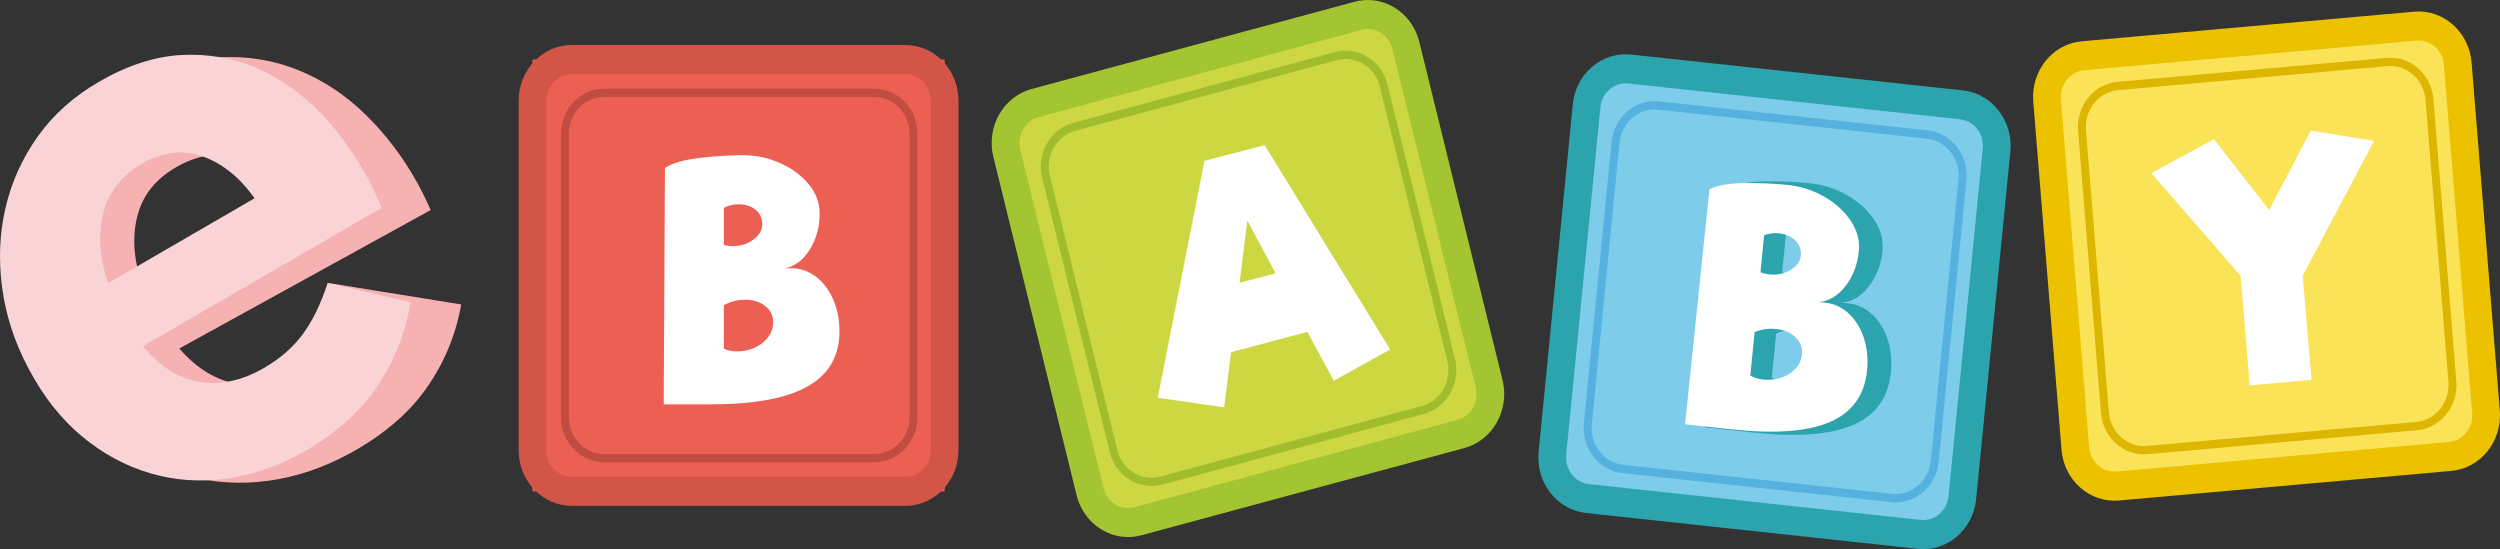
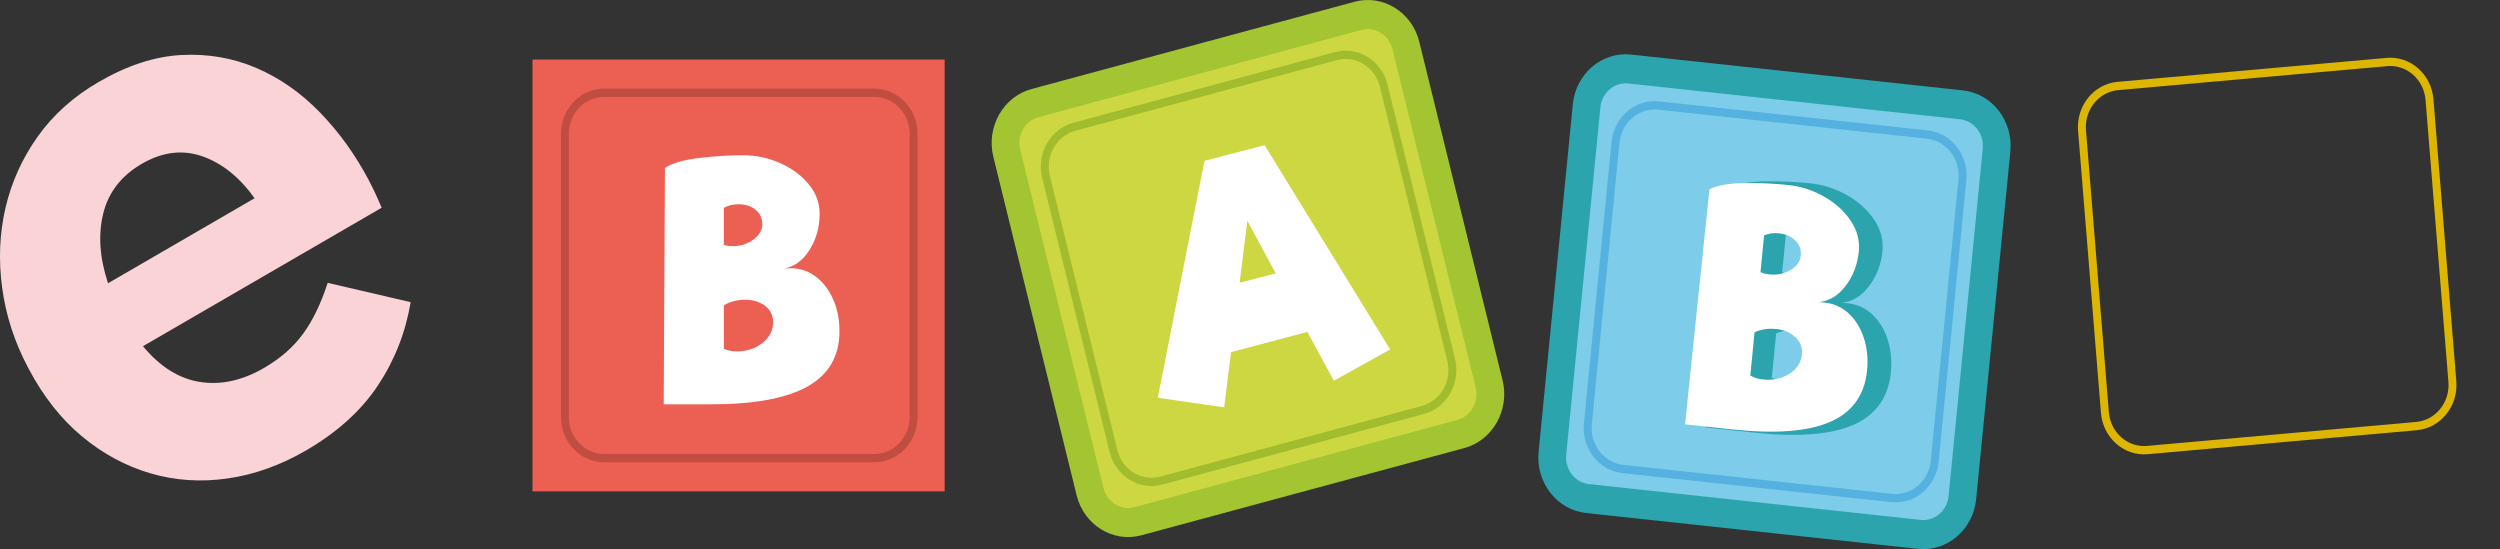
<svg xmlns="http://www.w3.org/2000/svg" version="1.1" x="0px" y="0px" width="1059.874px" height="232.799px" viewBox="0 0 1059.874 232.799" style="enable-background:new 0 0 1059.874 232.799;" xml:space="preserve">
  <rect x="0" y="0" width="1059.874" height="232.799" fill="#333333" stroke="none" />
  <style type="text/css">
	.st0{fill:#CDD742;}
	.st1{fill:#A3C531;}
	.st2{fill:#A1BD2E;}
	.st3{fill:#7CCCEA;}
	.st4{fill:#2CA4AD;}
	.st5{fill:#55B1DF;}
	.st6{fill:#EC6054;}
	.st7{fill:#D35547;}
	.st8{fill:#C04D40;}
	.st9{fill:#FAE357;}
	.st10{fill:#ECC200;}
	.st11{fill:#DCB600;}
	.st12{fill:#FFFFFF;}
	.st13{fill:#F6B1B2;}
	.st14{fill:#FAD3D6;}
	.st15{font-family:'RifficFree-Bold';}
	.st16{font-size:140.357px;}
</style>
  <defs>
</defs>
  <g>
    <g>
      <path class="st0" d="M619.339,183.982l-136.925,36.986c-8.91,2.407-17.995-3.21-20.292-12.545l-35.301-143.46    c-2.297-9.335,3.064-18.854,11.974-21.261L575.72,6.716c8.91-2.407,17.995,3.21,20.292,12.545l35.301,143.461    C633.61,172.056,628.249,181.575,619.339,183.982z" />
    </g>
    <g>
      <path class="st1" d="M620.807,189.948l-136.924,36.986c-12.035,3.251-24.351-4.363-27.454-16.973L421.128,66.5    c-3.103-12.609,4.164-25.512,16.2-28.763L574.252,0.751c12.035-3.251,24.351,4.363,27.454,16.972l35.301,143.461    C640.11,173.794,632.843,186.697,620.807,189.948z M440.263,49.668c-5.756,1.555-9.232,7.725-7.747,13.756l35.301,143.461    c1.484,6.031,7.374,9.673,13.13,8.118l136.925-36.986c5.757-1.555,9.232-7.727,7.748-13.757L590.318,20.798    c-1.484-6.031-7.374-9.671-13.13-8.116L440.263,49.668z" />
    </g>
  </g>
  <g>
    <path class="st2" d="M603.66,175.493l-110.896,29.955c-9.793,2.645-19.814-3.55-22.338-13.81l-28.591-116.19   c-2.525-10.26,3.388-20.758,13.181-23.403L565.913,22.09c9.793-2.645,19.813,3.549,22.338,13.809l28.59,116.189   C619.366,162.348,613.453,172.848,603.66,175.493z M455.855,55.454c-7.998,2.16-12.828,10.736-10.766,19.115l28.591,116.189   c2.062,8.381,10.247,13.441,18.246,11.281l110.896-29.955c7.998-2.16,12.828-10.736,10.766-19.117L584.997,36.778   c-2.062-8.379-10.247-13.439-18.245-11.279L455.855,55.454z" />
  </g>
  <g>
    <g>
      <path class="st3" d="M813.663,226.545l-140.657-15.189c-9.153-0.988-15.808-9.563-14.865-19.153l14.497-147.371    c0.943-9.59,9.128-16.562,18.281-15.574l140.657,15.189c9.153,0.988,15.808,9.564,14.865,19.153l-14.497,147.371    C831,220.561,822.816,227.533,813.663,226.545z" />
    </g>
    <g>
      <path class="st4" d="M813.06,232.674l-140.658-15.189c-12.363-1.335-21.385-12.959-20.11-25.914L666.79,44.2    c1.274-12.953,12.369-22.405,24.732-21.069L832.18,38.319c12.363,1.335,21.384,12.959,20.11,25.912l-14.498,147.372    C836.518,224.557,825.423,234.009,813.06,232.674z M690.316,35.387c-5.913-0.638-11.219,3.881-11.828,10.076l-14.497,147.371    c-0.609,6.195,3.705,11.755,9.618,12.394l140.658,15.189c5.913,0.639,11.218-3.883,11.828-10.078l14.498-147.372    c0.609-6.195-3.704-11.753-9.617-12.392L690.316,35.387z" />
    </g>
  </g>
  <g>
    <path class="st5" d="M801.777,212.875l-113.918-12.302c-10.06-1.086-17.4-10.545-16.363-21.085l11.742-119.356   c1.037-10.54,10.064-18.23,20.124-17.143l113.918,12.302c10.06,1.086,17.401,10.544,16.364,21.083L821.902,195.73   C820.865,206.27,811.837,213.961,801.777,212.875z M703.017,46.491c-8.216-0.887-15.59,5.395-16.437,14.002l-11.741,119.356   c-0.847,8.609,5.149,16.335,13.365,17.222l113.918,12.302c8.217,0.887,15.591-5.395,16.438-14.004l11.741-119.356   c0.847-8.608-5.149-16.333-13.366-17.221L703.017,46.491z" />
  </g>
  <g>
    <rect x="225.754" y="25.242" class="st6" width="174.723" height="183.062" />
-     <path class="st7" d="M383.817,214.466H242.414c-12.43,0-22.541-10.594-22.541-23.617V42.697c0-13.021,10.111-23.615,22.541-23.615   h141.403c12.428,0,22.539,10.594,22.539,23.615v148.152C406.356,203.872,396.245,214.466,383.817,214.466z M242.414,31.404   c-5.944,0-10.781,5.066-10.781,11.294v148.152c0,6.228,4.837,11.295,10.781,11.295h141.403c5.944,0,10.779-5.067,10.779-11.295   V42.697c0-6.228-4.835-11.294-10.779-11.294H242.414z" />
  </g>
  <g>
    <path class="st8" d="M370.656,195.984H256.135c-10.113,0-18.341-8.621-18.341-19.216V56.779c0-10.596,8.228-19.215,18.341-19.215   h114.521c10.113,0,18.341,8.619,18.341,19.215v119.989C388.997,187.363,380.769,195.984,370.656,195.984z M256.135,41.085   c-8.26,0-14.981,7.041-14.981,15.694v119.989c0,8.655,6.72,15.696,14.981,15.696h114.521c8.261,0,14.981-7.041,14.981-15.696   V56.779c0-8.653-6.72-15.694-14.981-15.694H256.135z" />
  </g>
  <g>
    <g>
-       <path class="st9" d="M1038.744,193.498L897.85,206.046c-9.168,0.817-17.232-6.308-18.012-15.914L867.862,42.513    c-0.779-9.606,6.021-18.054,15.189-18.871l140.894-12.548c9.168-0.817,17.232,6.309,18.011,15.914l11.977,147.619    C1054.713,184.233,1047.913,192.682,1038.744,193.498z" />
-     </g>
+       </g>
    <g>
-       <path class="st10" d="M1039.243,199.637l-140.895,12.548c-12.385,1.103-23.316-8.555-24.369-21.532L862.002,43.036    c-1.053-12.976,8.166-24.429,20.551-25.532l140.895-12.549c12.383-1.103,23.315,8.556,24.367,21.532l11.977,147.618    C1060.845,187.081,1051.626,198.534,1039.243,199.637z M883.549,29.78c-5.922,0.528-10.332,6.006-9.829,12.212l11.977,147.618    c0.503,6.205,5.732,10.826,11.655,10.298l140.895-12.548c5.923-0.527,10.331-6.006,9.827-12.211L1036.097,27.53    c-0.503-6.206-5.731-10.826-11.653-10.298L883.549,29.78z" />
-     </g>
+       </g>
  </g>
  <g>
    <path class="st11" d="M1024.635,182.389l-114.109,10.163c-10.077,0.898-18.972-6.962-19.828-17.52l-9.7-119.556   c-0.857-10.557,6.645-19.877,16.721-20.775l114.109-10.163c10.077-0.897,18.972,6.962,19.828,17.52l9.7,119.556   C1042.213,172.172,1034.712,181.491,1024.635,182.389z M898.003,38.209c-8.231,0.733-14.358,8.345-13.658,16.969l9.7,119.556   c0.7,8.624,7.965,15.043,16.196,14.31l114.109-10.163c8.231-0.733,14.358-8.345,13.658-16.969l-9.7-119.556   c-0.7-8.624-7.965-15.043-16.196-14.31L898.003,38.209z" />
  </g>
  <g>
    <path class="st4" d="M783.363,128.561c3.909,0.422,7.328,1.969,10.256,4.636c2.924,2.669,5.118,6.178,6.577,10.521   c1.459,4.347,1.936,9.081,1.433,14.201c-1.045,10.615-6.354,18.018-15.928,22.208c-9.574,4.189-23.739,5.271-42.491,3.246   l-20.265-2.188l10.536-101.631c3.401-1.702,8.45-2.593,15.15-2.671c6.698-0.074,13.026,0.207,18.982,0.851   c5.51,0.595,10.688,2.284,15.535,5.065c4.846,2.782,8.658,6.253,11.438,10.411c2.777,4.16,3.94,8.567,3.482,13.223   c-0.559,5.681-2.463,10.652-5.712,14.911c-3.247,4.262-7.185,6.613-11.81,7.054C781.18,128.373,782.117,128.426,783.363,128.561z    M768.004,159.369c3.305-2.089,5.131-4.902,5.479-8.442c0.284-2.886-0.643-5.339-2.778-7.358c-2.14-2.018-4.896-3.211-8.272-3.575   c-3.378-0.365-6.521,0.097-9.433,1.381l-1.841,18.718c1.613,0.929,3.4,1.497,5.356,1.708   C760.868,162.27,764.7,161.461,768.004,159.369z M770.705,101.783c-1.758-1.788-4.146-2.848-7.166-3.174   c-2.223-0.239-4.361,0.048-6.418,0.859l-1.566,15.924c1.031,0.488,2.3,0.813,3.812,0.977c3.288,0.355,6.312-0.258,9.075-1.844   c2.759-1.583,4.269-3.679,4.525-6.287C773.214,105.724,772.458,103.574,770.705,101.783z" />
  </g>
  <g>
    <path class="st12" d="M554.264,140.701l-32.355,8.597l-2.927,23.399l-28.145-4.056l19.793-100.473l25.517-6.61l53.199,86.589   l-23.877,13.274L554.264,140.701z M540.831,115.891l-12.015-22.35l-3.289,26.34L540.831,115.891z" />
  </g>
  <g>
-     <path class="st12" d="M976.254,116.883l3.714,44.164l-26.189,2.331l-3.903-46.492l-37.822-43.483l26.534-14.383l23.402,29.977   l17.715-33.64l26.731,4.389L976.254,116.883z" />
-   </g>
+     </g>
  <g>
    <path class="st12" d="M773.626,128.284c3.834,0.414,7.183,1.93,10.05,4.544c2.87,2.62,5.022,6.06,6.451,10.318   c1.434,4.262,1.901,8.905,1.408,13.924c-1.026,10.41-6.231,17.669-15.62,21.777c-9.389,4.107-23.276,5.171-41.664,3.184   l-19.87-2.146l10.333-99.655c3.332-1.668,8.289-2.543,14.853-2.617c6.567-0.074,12.776,0.202,18.616,0.832   c5.404,0.584,10.481,2.24,15.229,4.968c4.754,2.728,8.491,6.131,11.216,10.21c2.728,4.076,3.865,8.397,3.418,12.964   c-0.55,5.57-2.414,10.444-5.601,14.619c-3.187,4.179-7.046,6.485-11.581,6.918C771.483,128.099,772.403,128.153,773.626,128.284z    M758.562,158.495c3.241-2.049,5.034-4.809,5.376-8.28c0.279-2.827-0.633-5.233-2.728-7.214c-2.098-1.978-4.8-3.15-8.11-3.506   c-3.312-0.359-6.396,0.094-9.249,1.354l-1.807,18.354c1.585,0.909,3.338,1.468,5.253,1.673   C751.568,161.337,755.321,160.545,758.562,158.495z M761.213,102.027c-1.721-1.753-4.064-2.791-7.026-3.11   c-2.181-0.236-4.281,0.046-6.294,0.844l-1.536,15.614c1.009,0.479,2.257,0.795,3.74,0.955c3.221,0.348,6.185-0.254,8.896-1.807   c2.708-1.553,4.184-3.608,4.438-6.165C763.673,105.892,762.932,103.785,761.213,102.027z" />
  </g>
  <g>
    <path class="st12" d="M335.261,113.719c3.854,0,7.337,1.149,10.447,3.443c3.11,2.295,5.587,5.487,7.425,9.569   c1.841,4.084,2.759,8.654,2.759,13.702c0,10.464-4.466,18.242-13.402,23.336c-8.936,5.097-22.649,7.642-41.134,7.642h-19.976   l0.525-100.236c3.155-2.018,7.995-3.42,14.523-4.201c6.524-0.778,12.724-1.169,18.596-1.169c5.43,0,10.643,1.1,15.637,3.303   c4.994,2.203,9.047,5.188,12.157,8.95c3.11,3.766,4.666,7.941,4.666,12.53c0,5.601-1.38,10.649-4.142,15.144   c-2.759,4.501-6.373,7.209-10.84,8.124C333.112,113.767,334.033,113.719,335.261,113.719z M320.345,88.935   c-1.884-1.559-4.315-2.34-7.294-2.34c-2.189,0-4.25,0.505-6.177,1.514v15.697c1.052,0.368,2.32,0.55,3.811,0.55   c3.241,0,6.131-0.915,8.674-2.754c2.54-1.836,3.811-4.036,3.811-6.607C323.17,92.515,322.229,90.497,320.345,88.935z    M323.236,145.389c3.024-2.389,4.535-5.324,4.535-8.813c0-2.845-1.14-5.139-3.418-6.884c-2.277-1.745-5.082-2.617-8.409-2.617   c-3.332,0-6.354,0.781-9.07,2.34v18.451c1.665,0.735,3.46,1.1,5.39,1.1C316.554,148.967,320.214,147.775,323.236,145.389z" />
  </g>
  <g>
-     <path class="st13" d="M148.779,191.962c-11.43,6.294-23.105,10.247-35.024,11.86c-11.919,1.619-23.399,0.887-34.445-2.195   c-11.045-3.076-21.232-8.295-30.557-15.66c-9.325-7.365-17.26-16.923-23.802-28.672l-0.315-0.57   c-6.011-10.8-9.85-22.056-11.514-33.763c-1.663-11.712-1.168-22.997,1.492-33.874c2.66-10.868,7.446-20.933,14.366-30.194   c6.92-9.255,15.996-16.98,27.236-23.171c12.76-7.029,25.075-10.84,36.943-11.43c11.862-0.593,23.024,1.243,33.49,5.504   c10.46,4.267,19.935,10.56,28.428,18.881c8.487,8.32,15.74,17.88,21.754,28.683c0.946,1.704,1.9,3.537,2.861,5.481   c0.958,1.947,1.922,4.013,2.894,6.202L76.008,147.744c7.577,8.699,16.056,13.75,25.42,15.153c9.367,1.402,18.908-0.576,28.62-5.926   c7.238-3.985,13.033-8.782,17.377-14.395c4.344-5.607-10.387-13.612-7.349-22.47l55.457,8.971   c-2.282,12.895-7.166,24.684-14.657,35.367C173.383,175.13,162.683,184.303,148.779,191.962z M125.839,85.021   c-6.713-8.93-14.489-14.856-23.336-17.784c-8.851-2.924-17.839-1.873-26.984,3.164c-9.142,5.034-14.891,12.04-17.239,21.007   c-2.351,8.967-1.642,18.852,2.128,29.65L125.839,85.021z" />
-   </g>
+     </g>
  <g>
    <path class="st14" d="M129.707,190.987c-10.851,6.294-21.937,10.247-33.253,11.86c-11.316,1.619-22.216,0.887-32.702-2.195   c-10.487-3.076-20.158-8.295-29.011-15.66c-8.853-7.366-16.387-16.923-22.598-28.672l-0.299-0.57   c-5.706-10.8-9.352-22.056-10.931-33.763c-1.579-11.712-1.109-22.997,1.416-33.874C4.854,77.245,9.398,67.181,15.968,57.92   c6.57-9.255,15.187-16.98,25.859-23.17c12.114-7.029,23.806-10.84,35.074-11.43c11.262-0.593,21.859,1.243,31.796,5.504   c9.931,4.267,18.927,10.56,26.99,18.881c8.058,8.32,14.945,17.88,20.654,28.683c0.898,1.705,1.804,3.537,2.716,5.481   c0.91,1.947,1.824,4.013,2.748,6.202L60.616,146.769c7.194,8.699,15.244,13.75,24.134,15.153   c8.893,1.402,17.952-0.576,27.173-5.926c6.872-3.985,12.374-8.782,16.498-14.395c4.124-5.606,7.625-12.835,10.509-21.694   l35.165,8.195c-2.166,12.895-6.804,24.684-13.916,35.368C153.065,174.156,142.906,183.328,129.707,190.987z M107.927,84.047   c-6.373-8.93-13.756-14.856-22.156-17.784c-8.403-2.924-16.937-1.873-25.619,3.164c-8.679,5.034-14.138,12.04-16.367,21.007   c-2.232,8.967-1.559,18.853,2.021,29.65L107.927,84.047z" />
  </g>
</svg>